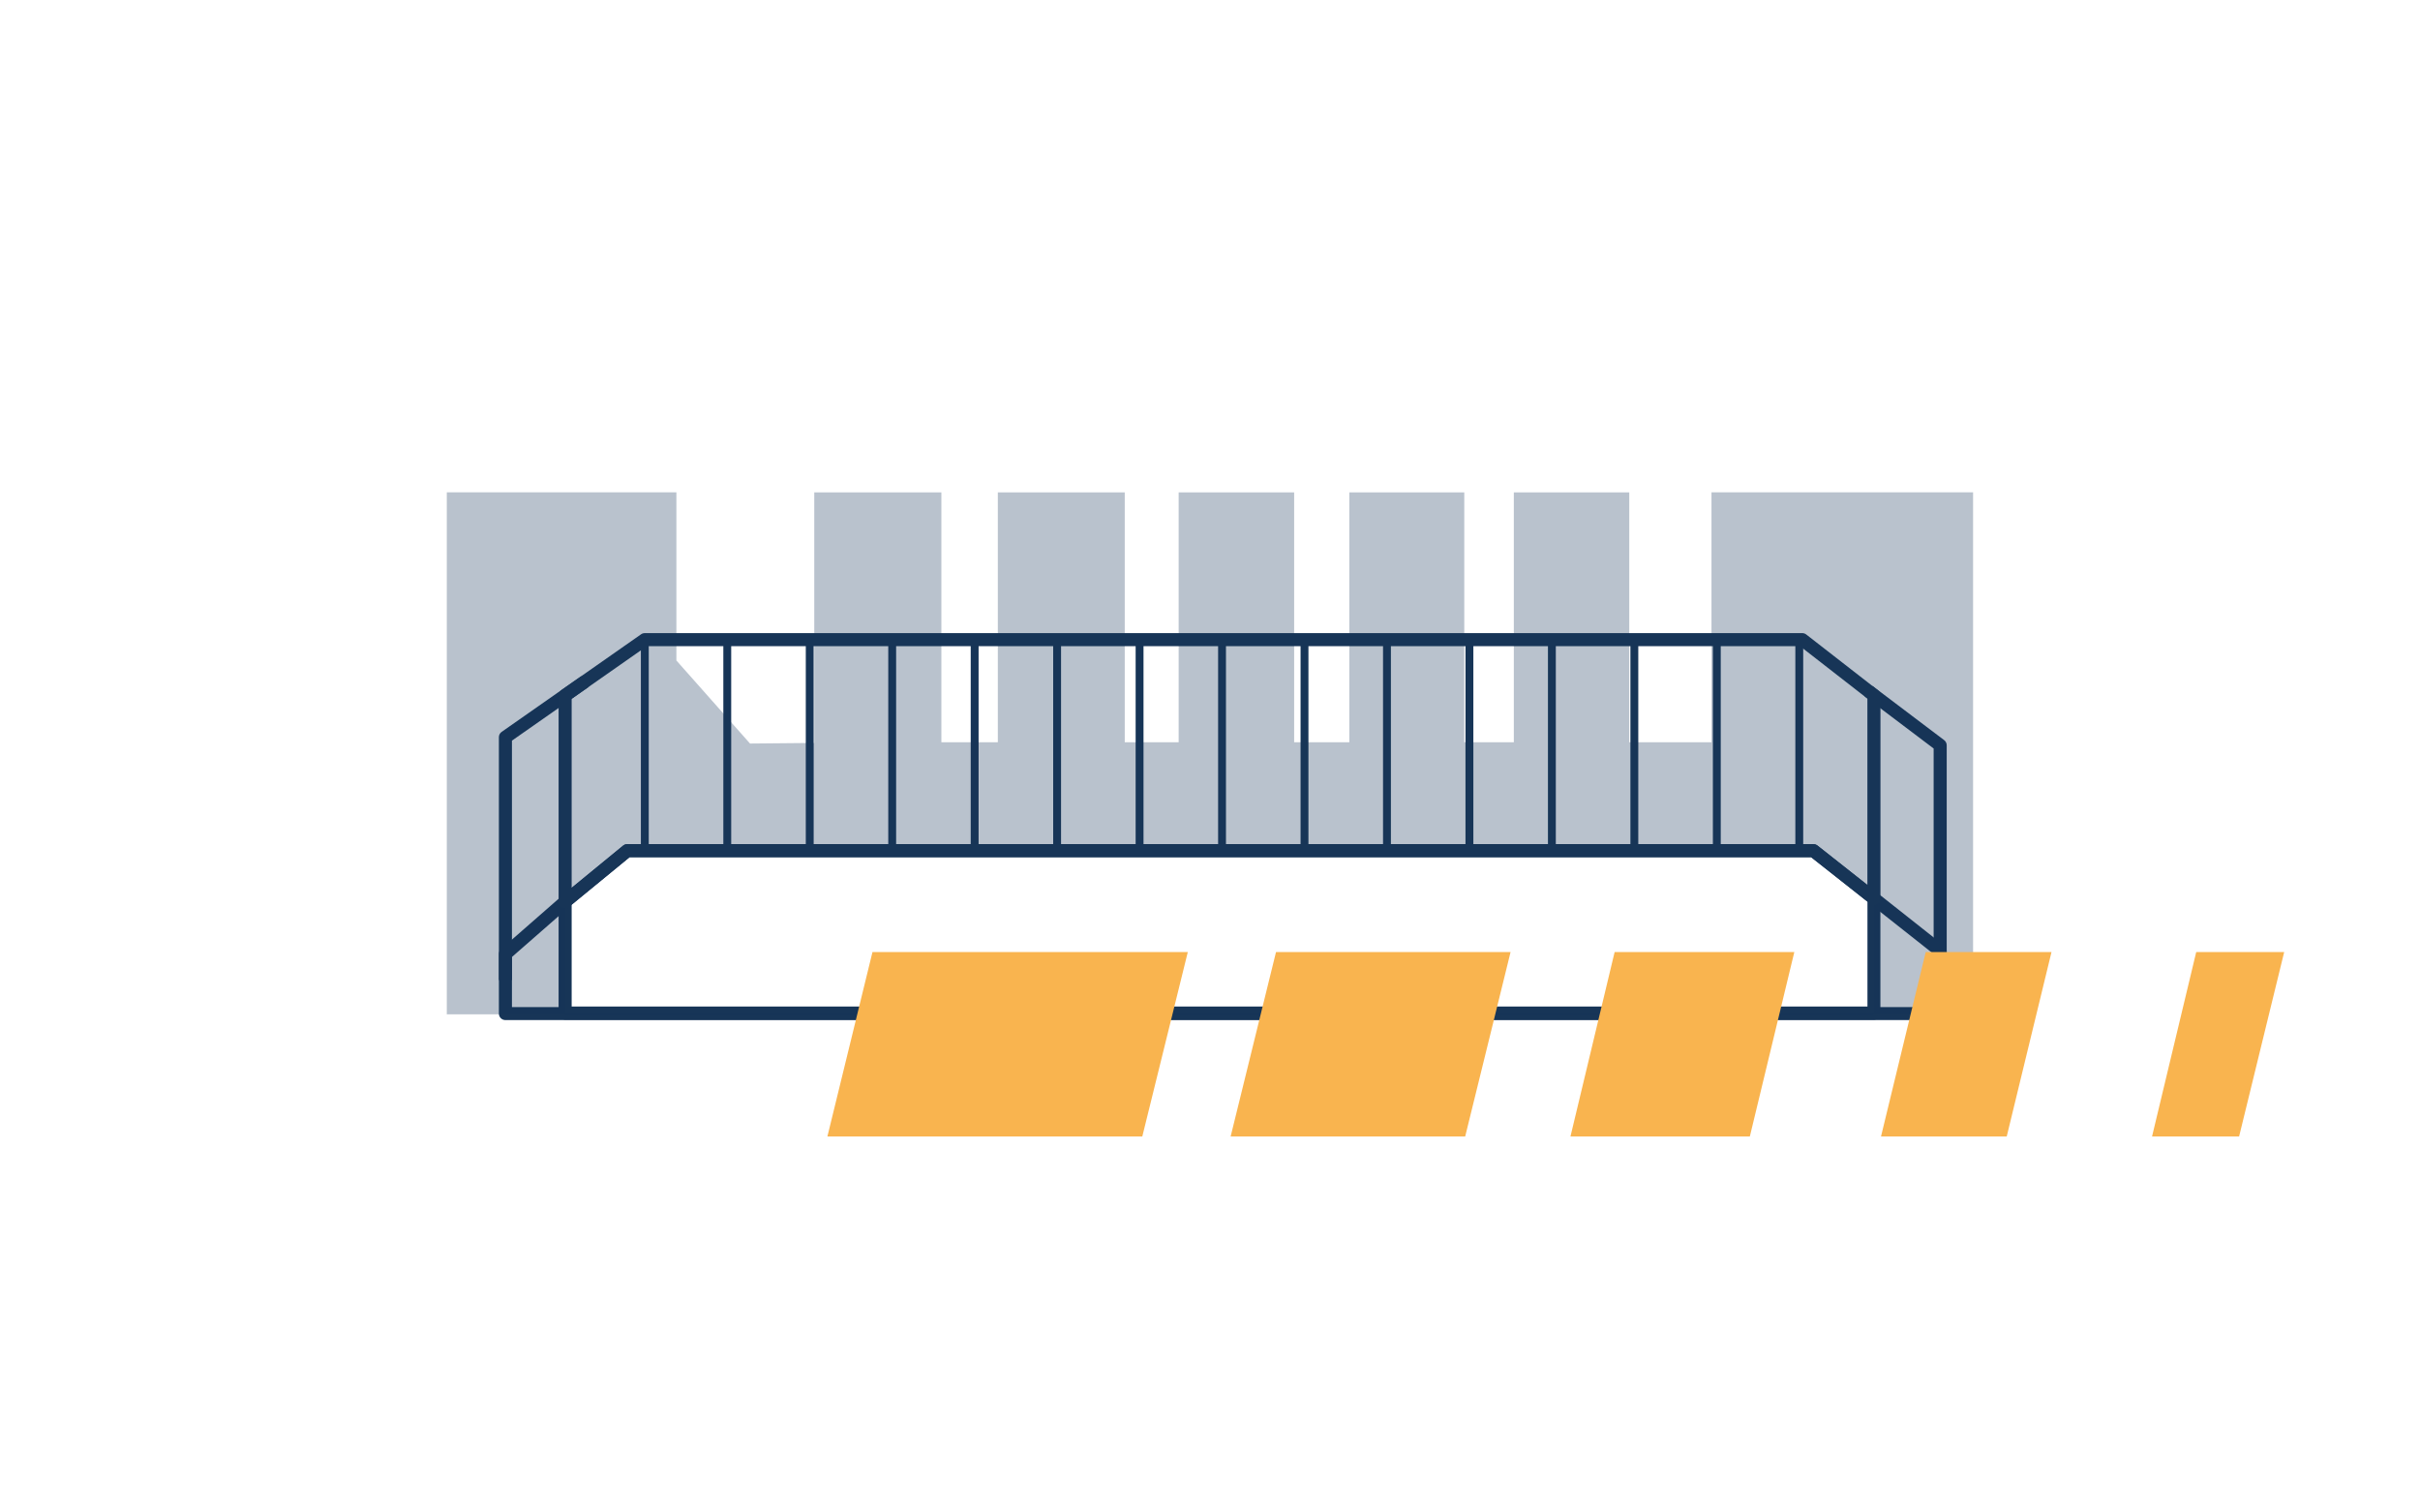
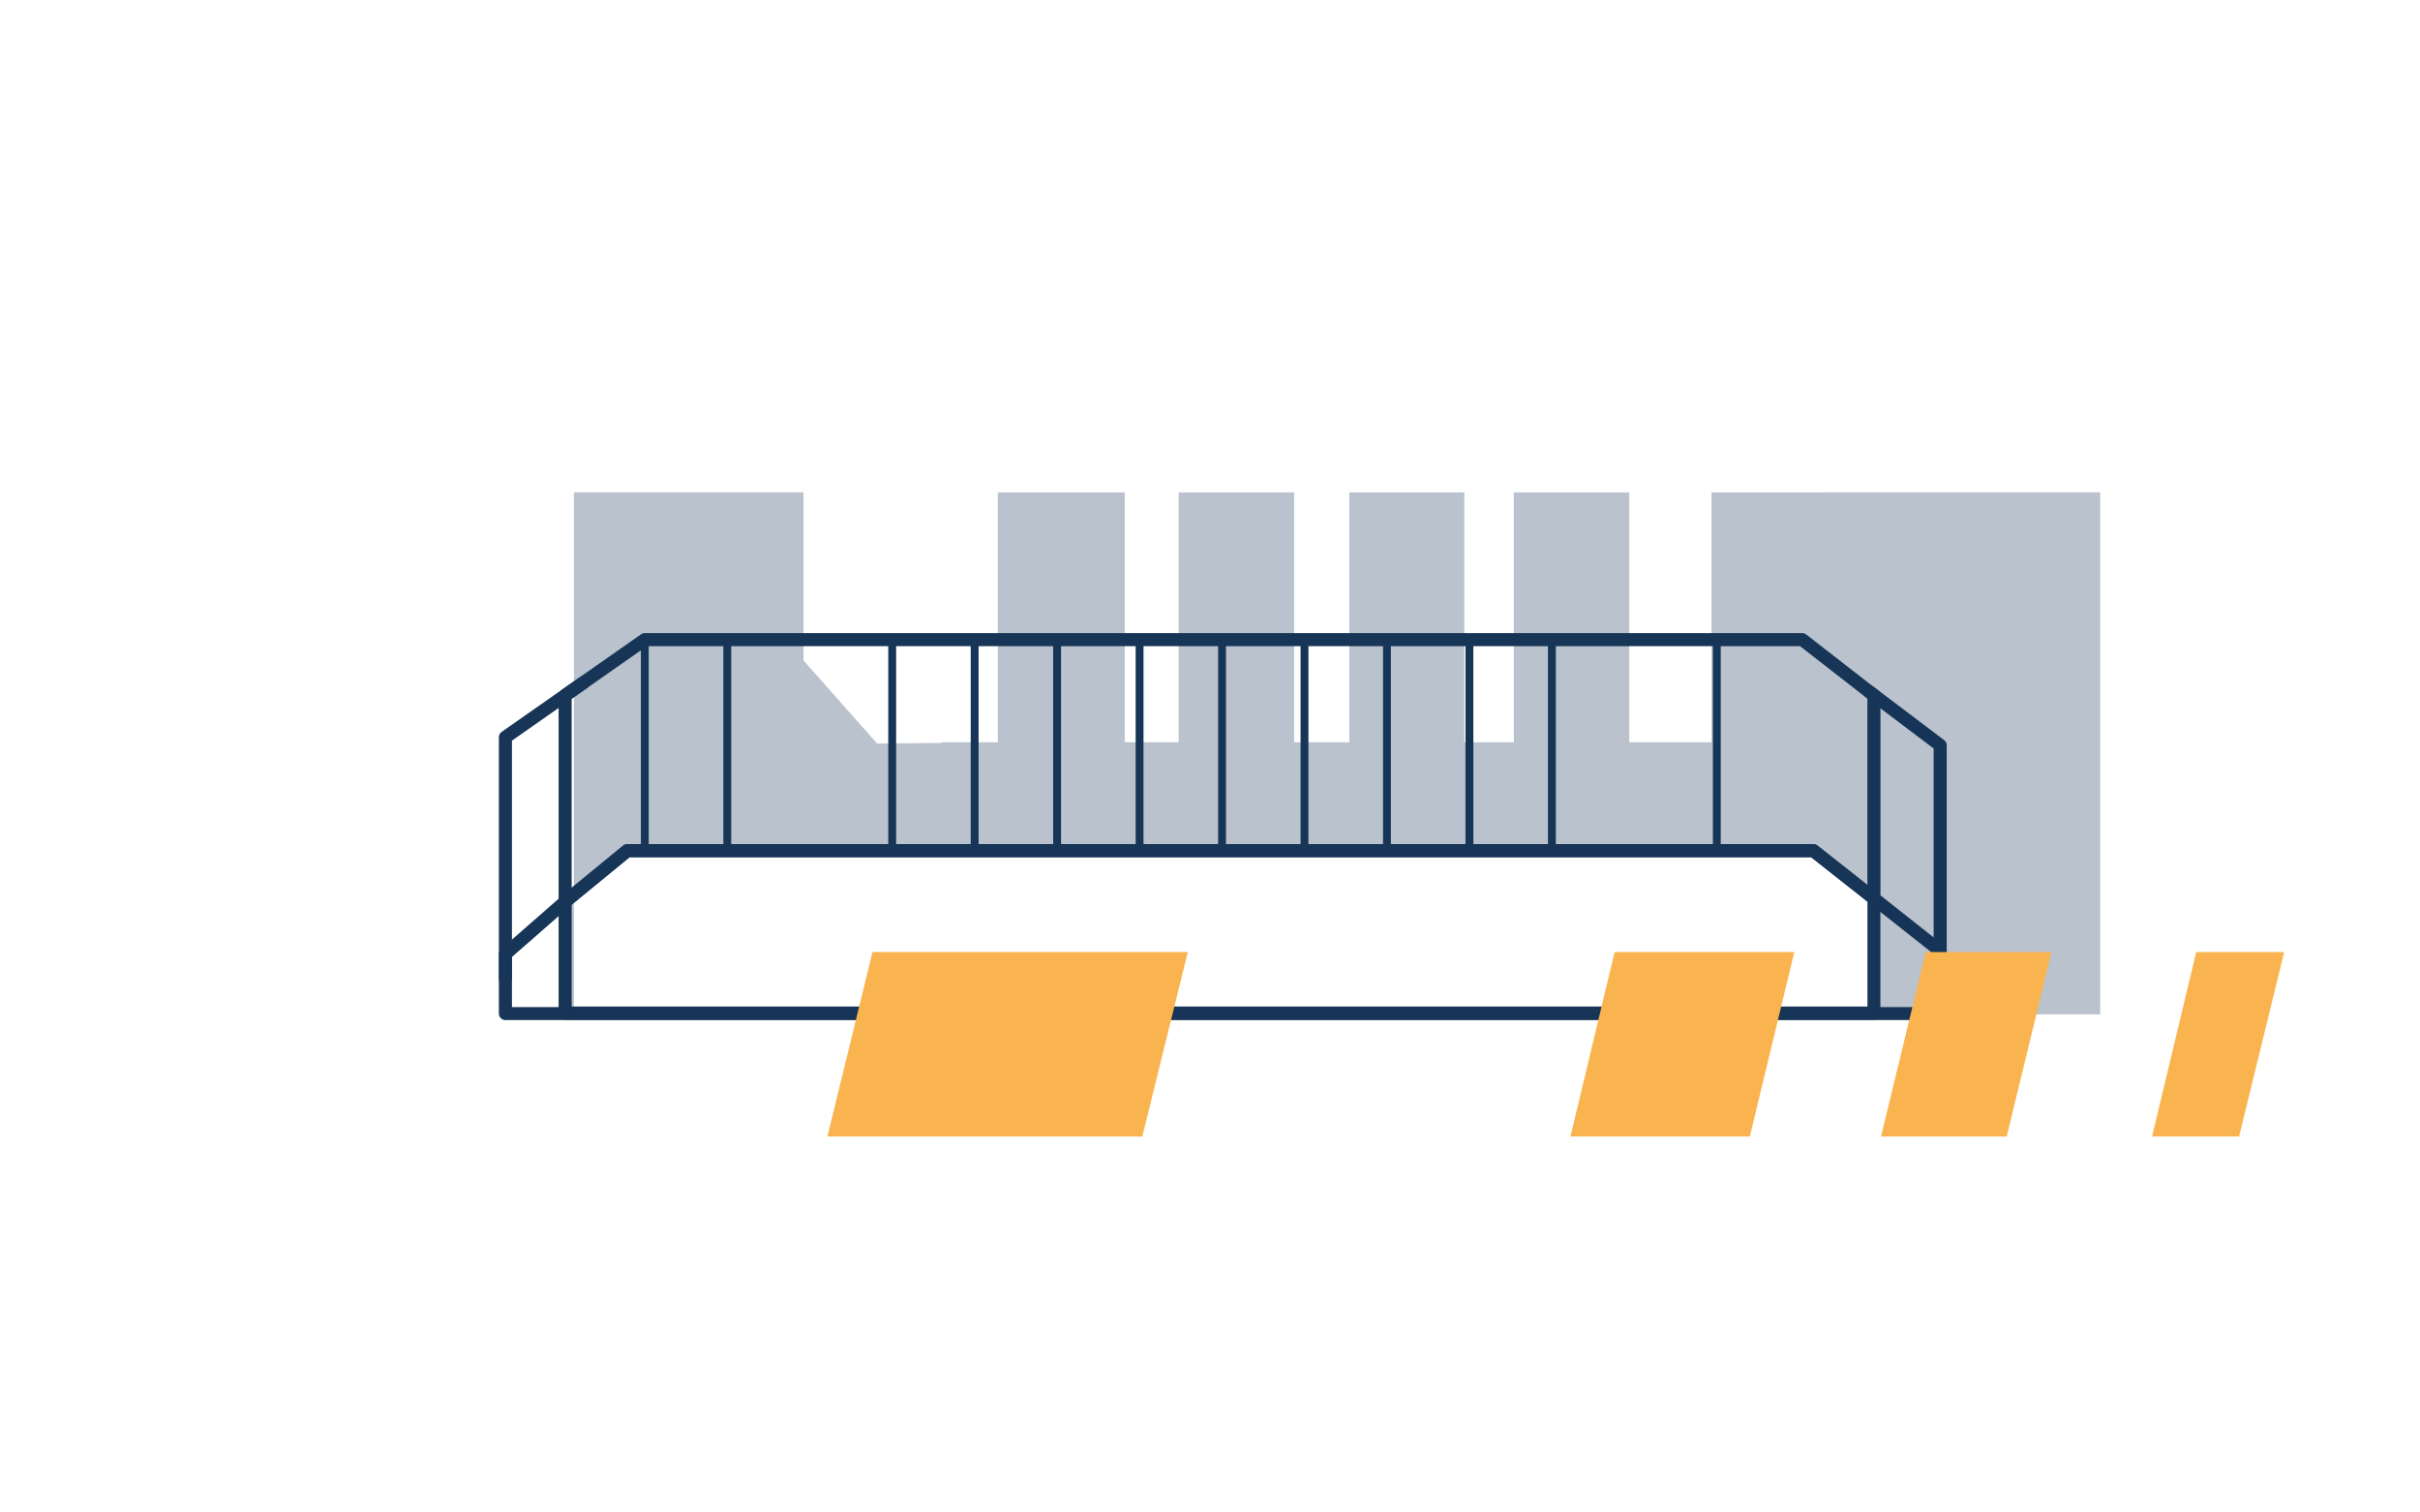
<svg xmlns="http://www.w3.org/2000/svg" data-name="Ebene 2" id="Ebene_2" viewBox="0 0 400 250">
  <defs>
    <style>
      .cls-1 {
        fill: #f9b44f;
      }

      .cls-2, .cls-3 {
        fill: #173557;
      }

      .cls-3 {
        opacity: .3;
      }
    </style>
  </defs>
  <g>
    <path class="cls-2" d="m309.75,168.53H93.41c-.6,0-1.08-.48-1.08-1.08v-18.42c0-.32.15-.63.39-.83l10.26-8.42c.19-.16.44-.25.68-.25h196.07c.24,0,.48.08.67.23l10,7.9c.26.2.41.52.41.85v18.95c0,.6-.48,1.08-1.08,1.08Zm-215.26-2.16h214.18v-17.34l-9.3-7.34H104.06l-9.57,7.85v16.83Z" />
    <path class="cls-2" d="m320.69,168.61H83.54c-.6,0-1.08-.48-1.08-1.08v-9.85c0-.31.13-.61.37-.81l10.06-8.8,1.42,1.63-9.69,8.48v8.28h234.99v-8.77l-10.53-8.32,1.34-1.69,10.94,8.65c.26.2.41.52.41.85v10.38c0,.6-.48,1.08-1.08,1.08Z" />
    <path class="cls-2" d="m84.62,162.01h-2.16v-40.16c0-.35.17-.68.46-.88l13.16-9.21,1.24,1.77-12.7,8.89v39.6Z" />
    <path class="cls-2" d="m321.77,163.45h-2.16v-39.73l-11.41-8.62,1.3-1.72,11.84,8.95c.27.2.43.52.43.86v40.26Z" />
-     <path class="cls-3" d="m282.89,81.39v41.3h-13.59v-41.3h-19.08v41.3h-8.19v-41.3h-19v41.3h-9.12v-41.3h-19.09v41.3h-8.91v-41.3h-20.98v41.3h-9.33v-41.3h-21.01v41.41l-10.62.1-12.17-13.73v-27.79h-37.95v86.28h252.28v-86.28h-43.25Zm26.86,86.06H93.41v-18.42l10.26-8.42h196.07l10,7.9v18.95Z" />
+     <path class="cls-3" d="m282.89,81.39v41.3h-13.59v-41.3h-19.08v41.3h-8.19v-41.3h-19v41.3h-9.12v-41.3h-19.09v41.3h-8.91v-41.3h-20.98v41.3h-9.33v-41.3v41.41l-10.62.1-12.17-13.73v-27.79h-37.95v86.28h252.28v-86.28h-43.25Zm26.86,86.06H93.41v-18.42l10.26-8.42h196.07l10,7.9v18.95Z" />
    <g>
      <rect class="cls-2" height="34.88" width="1.3" x="105.93" y="105.73" />
      <rect class="cls-2" height="34.88" width="1.3" x="119.56" y="105.73" />
-       <rect class="cls-2" height="34.88" width="1.3" x="133.19" y="105.73" />
      <rect class="cls-2" height="34.88" width="1.3" x="146.82" y="105.73" />
      <rect class="cls-2" height="34.88" width="1.3" x="160.45" y="105.73" />
      <rect class="cls-2" height="34.88" width="1.3" x="174.08" y="105.73" />
      <rect class="cls-2" height="34.88" width="1.3" x="187.71" y="105.73" />
      <rect class="cls-2" height="34.88" width="1.3" x="201.34" y="105.73" />
      <rect class="cls-2" height="34.88" width="1.3" x="214.97" y="105.73" />
      <rect class="cls-2" height="34.88" width="1.3" x="228.6" y="105.73" />
      <rect class="cls-2" height="34.88" width="1.3" x="242.23" y="105.73" />
      <rect class="cls-2" height="34.88" width="1.3" x="255.86" y="105.73" />
-       <rect class="cls-2" height="34.88" width="1.3" x="269.49" y="105.73" />
      <rect class="cls-2" height="34.88" width="1.3" x="283.12" y="105.73" />
-       <rect class="cls-2" height="34.88" width="1.3" x="296.75" y="105.73" />
      <path class="cls-2" d="m93.41,150.11c-.16,0-.31-.03-.46-.1-.38-.18-.62-.56-.62-.98v-34.09c0-.35.17-.68.46-.88l13.16-9.21c.18-.13.4-.2.62-.2h191.33c.24,0,.47.08.66.23l11.84,9.21c.26.2.42.52.42.85v33.56c0,.41-.24.79-.61.97-.37.18-.81.13-1.14-.12l-9.71-7.66H104.06l-9.97,8.18c-.2.16-.44.25-.68.25Zm1.08-34.6v31.24l8.5-6.97c.19-.16.44-.25.68-.25h196.07c.24,0,.48.08.67.23l8.25,6.51v-30.8l-11.13-8.66H106.91l-12.42,8.69Z" />
    </g>
  </g>
  <g>
    <polygon class="cls-1" points="339.09 157.37 318.3 157.37 310.91 187.85 331.69 187.85 339.09 157.37" />
    <polygon class="cls-1" points="363.01 157.37 355.71 187.85 370.1 187.85 377.55 157.37 363.01 157.37" />
    <polygon class="cls-1" points="136.76 187.85 188.81 187.85 196.33 157.37 144.21 157.37 136.76 187.85" />
    <polygon class="cls-1" points="296.58 157.37 266.88 157.37 259.58 187.85 289.23 187.85 296.58 157.37" />
-     <polygon class="cls-1" points="249.68 157.37 210.91 157.37 203.41 187.85 242.18 187.85 249.68 157.37" />
  </g>
</svg>